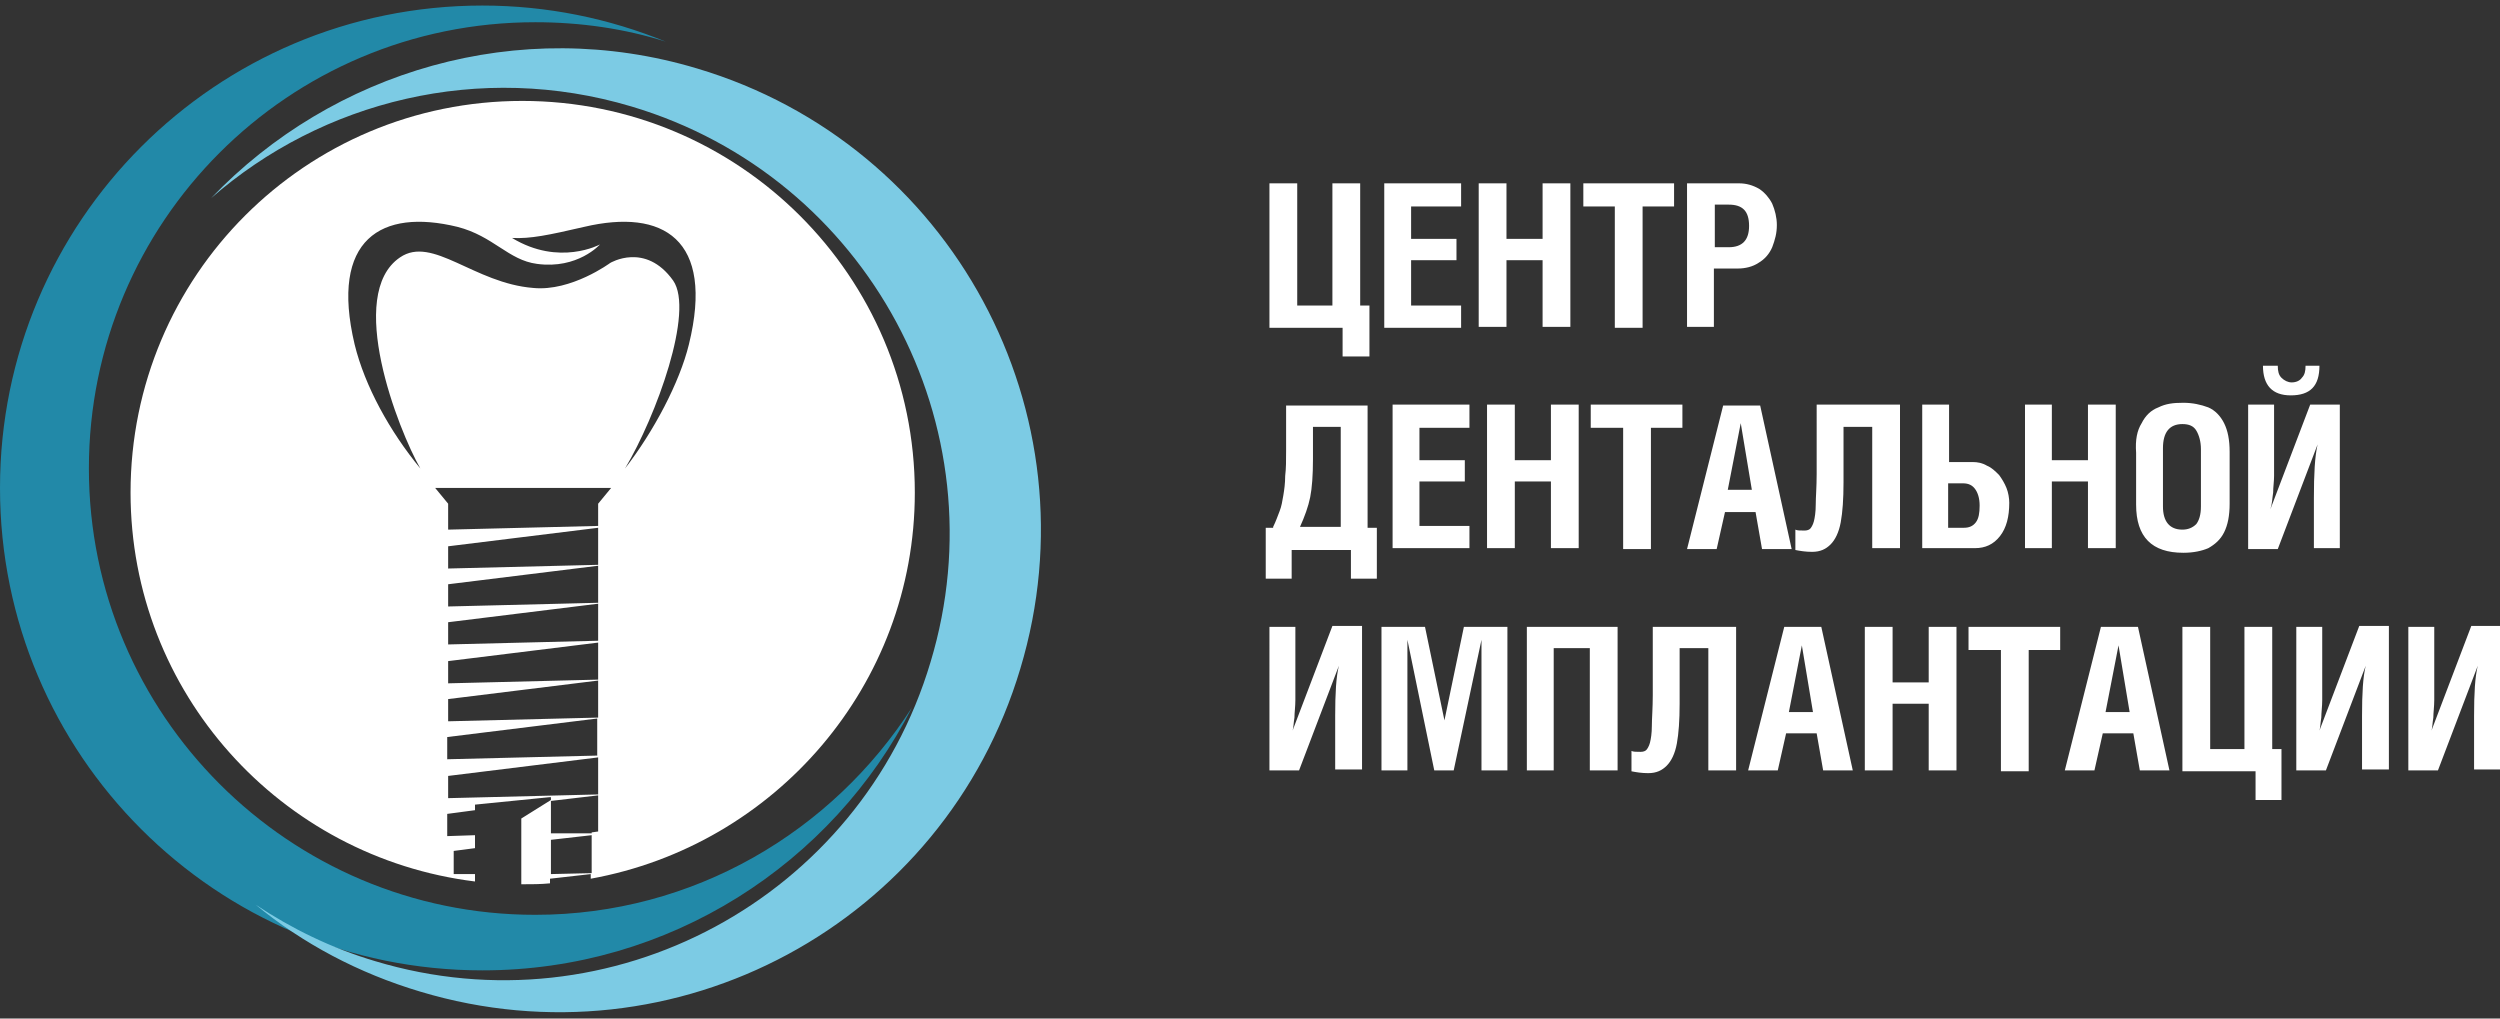
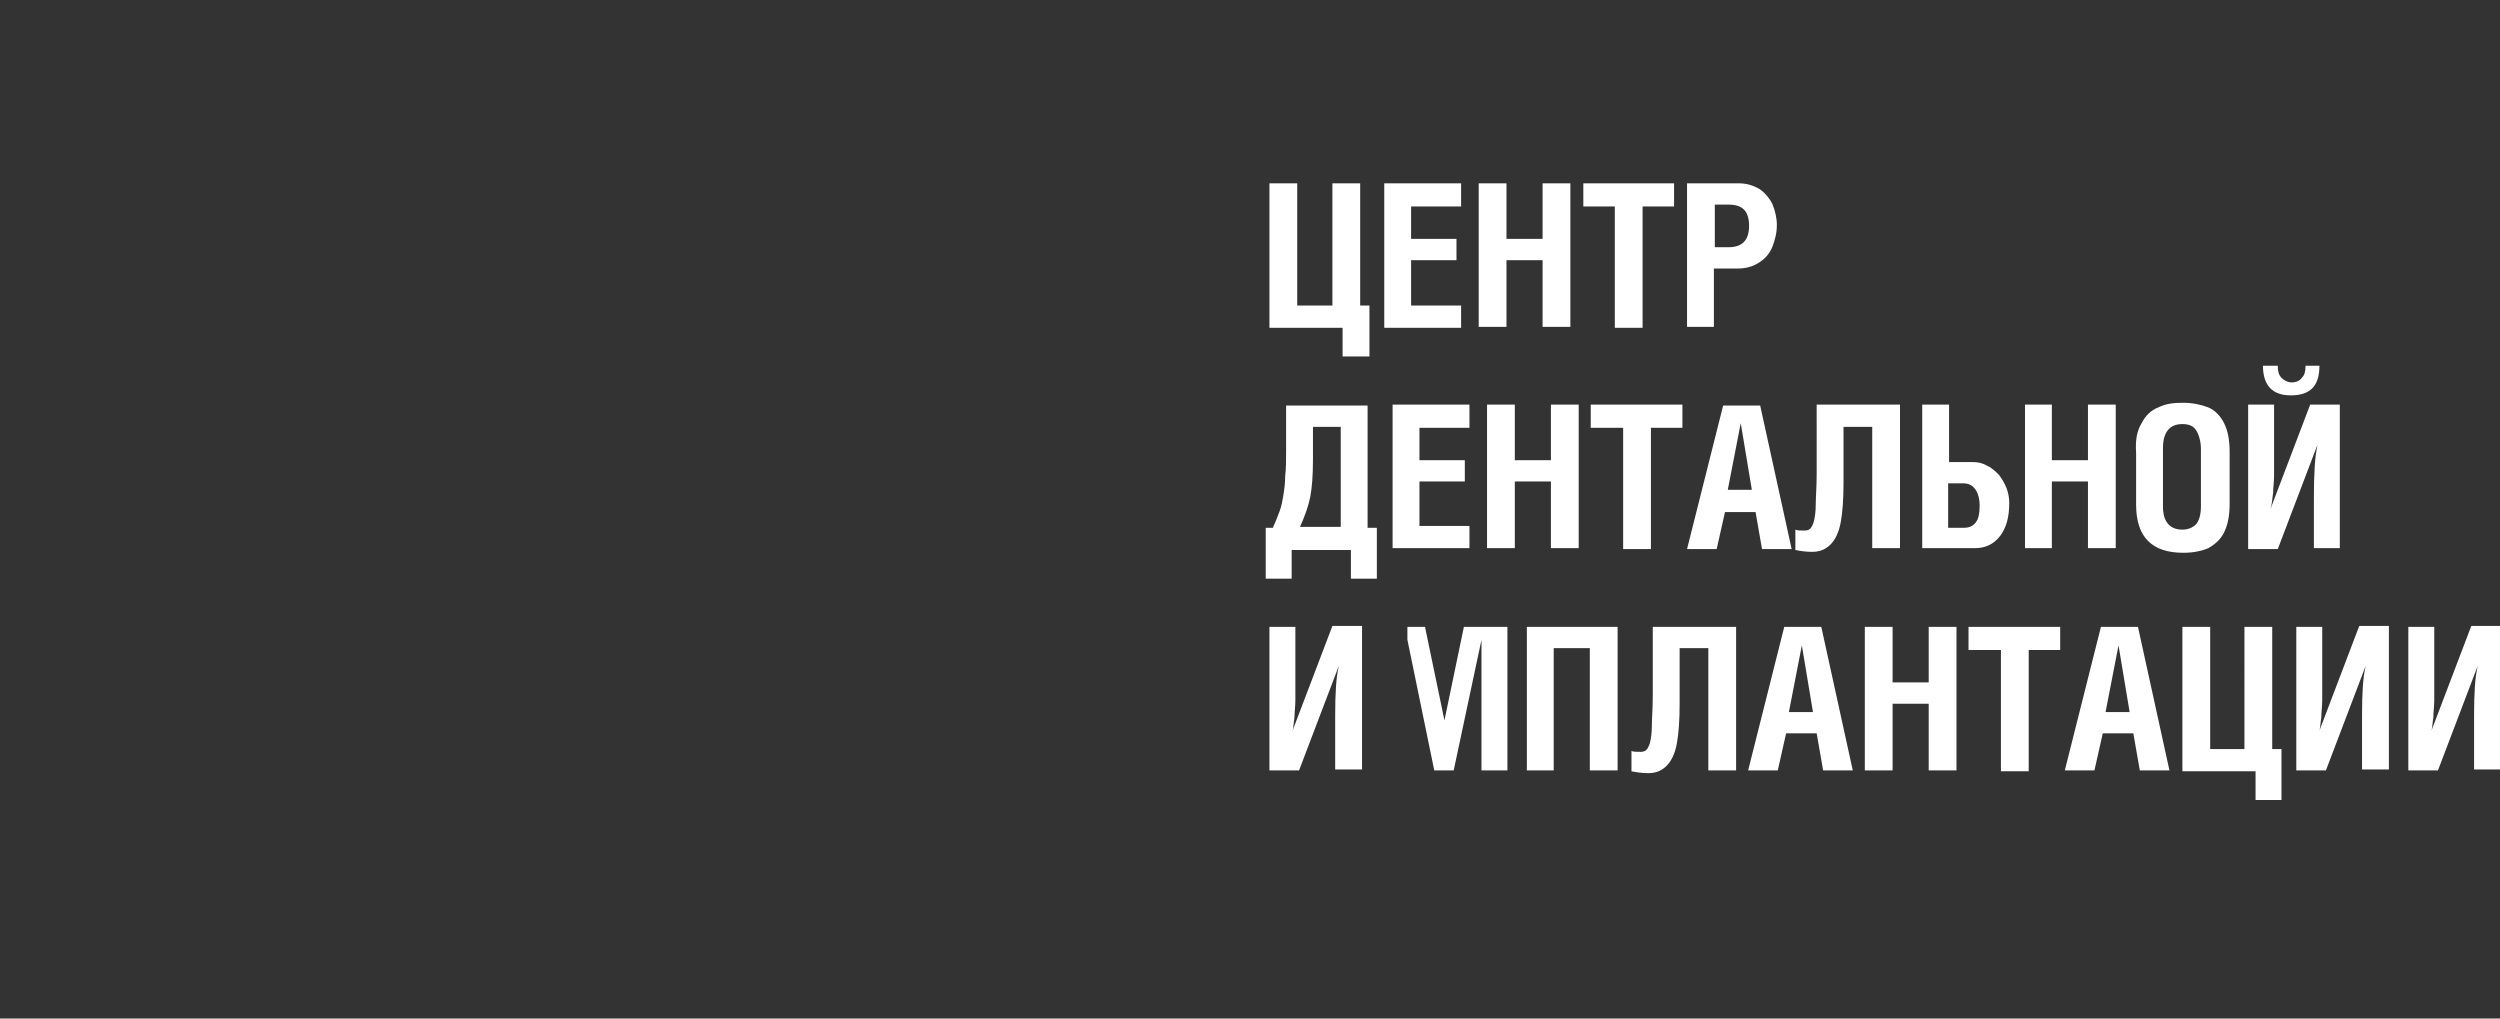
<svg xmlns="http://www.w3.org/2000/svg" version="1.1" id="Слой_1" x="0px" y="0px" viewBox="0 0 270 110" style="enable-background:new 0 0 270 110;" xml:space="preserve">
  <rect x="0" y="0" width="270" height="110" fill="#333333" stroke="none" />
  <style type="text/css">
	.st0{fill:#FFFFFF;}
	.st1{fill:#2289A8;}
	.st2{fill:#7CCBE4;}
</style>
-   <path class="st0" d="M56.4,10.9c-23.4,0-42.3,18.9-42.3,42.3c0,21.6,16.2,39.4,37.2,42v-0.8l-2.3,0v-2.5l2.3-0.3v-1.4l-3,0.1v-2.4  l3-0.4v-0.6l8-0.8l0.2,0v0.3l-3.2,2v7.1c0,0,0.1,0,0.1,0c1,0,2,0,3-0.1v-0.5l4.4-0.5v0.5C83.7,91.3,98.8,74,98.8,53.2  C98.8,29.8,79.8,10.9,56.4,10.9z M63.9,94.3l-4.4,0.1v-3.7l4.4-0.5V94.3z M64.6,89.8l-0.7,0.1v0.1L59.5,90v-3.5l5.1-0.6V89.8z   M64.6,85.8l-16.2,0.4v-2.4l16.2-2V85.8z M64.6,81.6L48.3,82v-2.4l16.2-2V81.6z M64.6,77.5l-16.2,0.4v-2.4l16.2-2V77.5z M64.6,73.4  l-16.2,0.4v-2.4l16.2-2V73.4z M64.6,69.2l-16.2,0.4v-2.4l16.2-2V69.2z M64.6,65.1l-16.2,0.4v-2.4l16.2-2V65.1z M64.6,61l-16.2,0.4  V59l16.2-2V61z M64.6,54.4L64.6,54.4l0,2.4l-16.2,0.4v-2.8h0l-1.4-1.7H66L64.6,54.4z M74.4,37.2c-1,4.1-3.8,9.4-6.9,13.4  c3.4-5.7,7.5-17,5.2-20.3c-3-4.2-6.8-1.9-6.8-1.9s-4.2,3.1-8.3,2.7c-6.4-0.5-10.9-5.7-14.4-3.3c-5.9,4-0.2,18.6,2.2,22.8  c-3.3-4-6-8.9-7.1-13.4c-2.7-11.4,2.9-14.7,11.1-12.7c3.9,1,5.5,3.6,8.6,4c4.4,0.6,6.8-2.1,6.8-2.1s-4.4,2.4-9.5-0.7  c2,0.1,3.9-0.3,7.8-1.2C71.6,22.5,77.2,25.8,74.4,37.2z" />
-   <path class="st0" d="M140,33h3.9V19.8h3V33h1v5.5H145v-3.1h-7.9V19.8h3V33z M149.5,35.3V19.8h8.3v2.5h-5.4v3.5h4.9v2.3h-4.9V33h5.4  v2.4H149.5z M159.7,35.3V19.8h3v6h3.9v-6h3v15.5h-3v-7.2h-3.9v7.2H159.7z M180.8,19.8v2.5h-3.4v13.1h-3V22.3H171v-2.5H180.8z   M182.2,35.3V19.8h5.6c0.8,0,1.5,0.2,2.2,0.6c0.6,0.4,1.1,1,1.4,1.6c0.3,0.7,0.5,1.5,0.5,2.3c0,0.9-0.2,1.6-0.5,2.4  c-0.3,0.7-0.8,1.3-1.5,1.7c-0.6,0.4-1.4,0.6-2.2,0.6h-2.6v6.3H182.2z M186.7,22.1h-1.5v4.6h1.5c1.5,0,2.2-0.8,2.2-2.3  C188.9,22.8,188.2,22.1,186.7,22.1z M137.5,56.9c0.3-0.6,0.5-1.2,0.7-1.7c0.2-0.5,0.3-1.1,0.4-1.7c0.1-0.6,0.2-1.3,0.2-2.1  c0.1-0.8,0.1-1.7,0.1-2.8v-4.8h8.8v13.2h1v5.5h-2.8v-3.1h-6.4v3.1h-2.8v-5.5H137.5z M144.8,46.1h-3v3.5c0,1.7-0.1,3.1-0.3,4.1  c-0.2,1-0.6,2.1-1.1,3.2h4.4V46.1z M150.4,59.3V43.7h8.3v2.5h-5.4v3.5h4.9v2.3h-4.9v4.8h5.4v2.4H150.4z M160.6,59.3V43.7h3v6h3.9v-6  h3v15.5h-3v-7.2h-3.9v7.2H160.6z M181.7,43.7v2.5h-3.4v13.1h-3V46.2h-3.5v-2.5H181.7z M182.2,59.3l3.9-15.5h4l3.4,15.5h-3.2l-0.7-4  h-3.3l-0.9,4H182.2z M186.6,52.9h2.6l-1.2-7.2L186.6,52.9z M196.2,43.7h9v15.5h-3V46.1h-3.1v6c0,1.8-0.1,3.2-0.3,4.3  c-0.2,1.1-0.6,1.9-1.1,2.4c-0.5,0.5-1.1,0.8-2,0.8c-0.7,0-1.3-0.1-1.8-0.2v-2.2c0.2,0.1,0.5,0.1,1,0.1c0.3,0,0.5-0.1,0.6-0.2  c0.1-0.1,0.3-0.4,0.4-0.8c0.1-0.4,0.2-1,0.2-1.8c0-0.8,0.1-1.9,0.1-3.3V43.7z M207.5,43.7h3v6.2h2.5c0.6,0,1.1,0.1,1.6,0.4  c0.5,0.2,0.9,0.6,1.3,1c0.3,0.4,0.6,0.9,0.8,1.4c0.2,0.5,0.3,1.1,0.3,1.6c0,1.5-0.3,2.7-1,3.6c-0.7,0.9-1.6,1.3-2.7,1.3h-5.7V43.7z   M210.4,52.2V57h1.7c0.6,0,1-0.2,1.3-0.6c0.3-0.4,0.4-1,0.4-1.8c0-0.8-0.2-1.4-0.5-1.8c-0.3-0.4-0.7-0.6-1.3-0.6H210.4z M218.7,59.3  V43.7h2.9v6h3.9v-6h3v15.5h-3v-7.2h-3.9v7.2H218.7z M231.3,45.7c0.4-0.8,1-1.4,1.8-1.7c0.8-0.4,1.6-0.5,2.7-0.5c1,0,1.9,0.2,2.7,0.5  c0.7,0.3,1.3,0.9,1.7,1.7c0.4,0.8,0.6,1.8,0.6,3.1v5.6c0,1.3-0.2,2.3-0.6,3.1c-0.4,0.8-1,1.3-1.7,1.7c-0.7,0.3-1.6,0.5-2.7,0.5  c-3.4,0-5.1-1.7-5.1-5.2v-5.6C230.6,47.5,230.8,46.5,231.3,45.7z M235.7,57.2c0.6,0,1.1-0.2,1.5-0.6c0.3-0.4,0.5-1,0.5-1.9v-6.2  c0-0.8-0.2-1.5-0.5-2c-0.3-0.5-0.8-0.7-1.5-0.7c-1.4,0-2.1,0.9-2.1,2.6v6.3C233.6,56.3,234.3,57.2,235.7,57.2z M249.9,59.3v-5.5  c0-2.6,0.1-4.5,0.4-5.8l-4.3,11.3h-3.2V43.7h2.8v5.5c0,0.9,0,1.6,0,2.2c0,0.6-0.1,1.2-0.1,1.8c-0.1,0.6-0.1,1.2-0.3,1.8l4.3-11.3  h3.2v15.5H249.9z M246,39.5c0,0.6,0.1,1,0.4,1.3c0.3,0.3,0.7,0.5,1.1,0.5c0.5,0,0.9-0.2,1.1-0.5c0.3-0.3,0.4-0.7,0.4-1.3h1.5  c0,2.2-1,3.2-3.1,3.2c-2,0-3-1.1-3-3.2H246z M144.2,83.2v-5.9c0-2.4,0.1-4.2,0.4-5.4l-4.3,11.3h-3.2V67.7h2.8v5.8c0,0.7,0,1.4,0,2.1  c0,0.7-0.1,1.4-0.1,1.9c-0.1,0.6-0.1,1.1-0.2,1.4l4.3-11.3h3.2v15.5H144.2z M153.9,67.7l2.1,10.1l2.1-10.1h4.7v15.5H160V69.1h0  L157,83.2h-2.1L152,69.1h0v14.1h-2.8V67.7H153.9z M164.9,83.2V67.7h9.8v15.5h-3V70h-3.9v13.2H164.9z M178.5,67.7h9v15.5h-3V70h-3.1  v6c0,1.8-0.1,3.2-0.3,4.3c-0.2,1.1-0.6,1.9-1.1,2.4c-0.5,0.5-1.1,0.8-2,0.8c-0.7,0-1.3-0.1-1.8-0.2v-2.2c0.2,0.1,0.5,0.1,1,0.1  c0.3,0,0.5-0.1,0.6-0.2c0.1-0.1,0.3-0.4,0.4-0.8c0.1-0.4,0.2-1,0.2-1.8c0-0.8,0.1-1.9,0.1-3.3V67.7z M188.8,83.2l3.9-15.5h4  l3.4,15.5h-3.2l-0.7-4h-3.3l-0.9,4H188.8z M193.2,76.9h2.6l-1.2-7.2L193.2,76.9z M201.4,83.2V67.7h3v6h3.9v-6h3v15.5h-3V76h-3.9v7.2  H201.4z M222.5,67.7v2.5h-3.4v13.1h-3V70.2h-3.5v-2.5H222.5z M223,83.2l3.9-15.5h4l3.4,15.5h-3.2l-0.7-4h-3.3l-0.9,4H223z   M227.4,76.9h2.6l-1.2-7.2L227.4,76.9z M238.5,80.9h3.9V67.7h3v13.2h1v5.5h-2.8v-3.1h-7.9V67.7h3V80.9z M255.1,83.2v-5.9  c0-2.4,0.1-4.2,0.4-5.4l-4.3,11.3H248V67.7h2.8v5.8c0,0.7,0,1.4,0,2.1c0,0.7-0.1,1.4-0.1,1.9c-0.1,0.6-0.1,1.1-0.2,1.4l4.3-11.3h3.2  v15.5H255.1z M267.2,83.2v-5.9c0-2.4,0.1-4.2,0.4-5.4l-4.3,11.3h-3.2V67.7h2.8v5.8c0,0.7,0,1.4,0,2.1c0,0.7-0.1,1.4-0.1,1.9  c-0.1,0.6-0.1,1.1-0.2,1.4l4.3-11.3h3.2v15.5H267.2z" />
-   <path class="st1" d="M57.8,98.8c-26.6,0-48.2-21.6-48.2-48.2C9.6,24,31.1,2.4,57.8,2.4c4.9,0,9.7,0.7,14.1,2.1  C65.8,2,59.1,0.6,52.1,0.6C23.3,0.6,0,23.9,0,52.7c0,28.8,23.3,52.1,52.1,52.1c20.2,0,37.8-11.5,46.4-28.4  C89.9,89.8,74.9,98.8,57.8,98.8z" />
-   <path class="st2" d="M68.2,11.5c25.5,7.6,40,34.5,32.3,60c-7.6,25.5-34.5,40-60,32.3c-4.7-1.4-9-3.5-12.9-6.1  c5.1,4.2,11.1,7.4,17.8,9.4c27.6,8.3,56.6-7.4,64.8-34.9c8.3-27.6-7.4-56.6-34.9-64.8C56,1.6,35.9,7.7,22.8,21.4  C34.8,10.9,51.8,6.6,68.2,11.5z" />
+   <path class="st0" d="M140,33h3.9V19.8h3V33h1v5.5H145v-3.1h-7.9V19.8h3V33z M149.5,35.3V19.8h8.3v2.5h-5.4v3.5h4.9v2.3h-4.9V33h5.4  v2.4H149.5z M159.7,35.3V19.8h3v6h3.9v-6h3v15.5h-3v-7.2h-3.9v7.2H159.7z M180.8,19.8v2.5h-3.4v13.1h-3V22.3H171v-2.5H180.8z   M182.2,35.3V19.8h5.6c0.8,0,1.5,0.2,2.2,0.6c0.6,0.4,1.1,1,1.4,1.6c0.3,0.7,0.5,1.5,0.5,2.3c0,0.9-0.2,1.6-0.5,2.4  c-0.3,0.7-0.8,1.3-1.5,1.7c-0.6,0.4-1.4,0.6-2.2,0.6h-2.6v6.3H182.2z M186.7,22.1h-1.5v4.6h1.5c1.5,0,2.2-0.8,2.2-2.3  C188.9,22.8,188.2,22.1,186.7,22.1z M137.5,56.9c0.3-0.6,0.5-1.2,0.7-1.7c0.2-0.5,0.3-1.1,0.4-1.7c0.1-0.6,0.2-1.3,0.2-2.1  c0.1-0.8,0.1-1.7,0.1-2.8v-4.8h8.8v13.2h1v5.5h-2.8v-3.1h-6.4v3.1h-2.8v-5.5H137.5z M144.8,46.1h-3v3.5c0,1.7-0.1,3.1-0.3,4.1  c-0.2,1-0.6,2.1-1.1,3.2h4.4V46.1z M150.4,59.3V43.7h8.3v2.5h-5.4v3.5h4.9v2.3h-4.9v4.8h5.4v2.4H150.4z M160.6,59.3V43.7h3v6h3.9v-6  h3v15.5h-3v-7.2h-3.9v7.2H160.6z M181.7,43.7v2.5h-3.4v13.1h-3V46.2h-3.5v-2.5H181.7z M182.2,59.3l3.9-15.5h4l3.4,15.5h-3.2l-0.7-4  h-3.3l-0.9,4H182.2z M186.6,52.9h2.6l-1.2-7.2L186.6,52.9z M196.2,43.7h9v15.5h-3V46.1h-3.1v6c0,1.8-0.1,3.2-0.3,4.3  c-0.2,1.1-0.6,1.9-1.1,2.4c-0.5,0.5-1.1,0.8-2,0.8c-0.7,0-1.3-0.1-1.8-0.2v-2.2c0.2,0.1,0.5,0.1,1,0.1c0.3,0,0.5-0.1,0.6-0.2  c0.1-0.1,0.3-0.4,0.4-0.8c0.1-0.4,0.2-1,0.2-1.8c0-0.8,0.1-1.9,0.1-3.3V43.7z M207.5,43.7h3v6.2h2.5c0.6,0,1.1,0.1,1.6,0.4  c0.5,0.2,0.9,0.6,1.3,1c0.3,0.4,0.6,0.9,0.8,1.4c0.2,0.5,0.3,1.1,0.3,1.6c0,1.5-0.3,2.7-1,3.6c-0.7,0.9-1.6,1.3-2.7,1.3h-5.7V43.7z   M210.4,52.2V57h1.7c0.6,0,1-0.2,1.3-0.6c0.3-0.4,0.4-1,0.4-1.8c0-0.8-0.2-1.4-0.5-1.8c-0.3-0.4-0.7-0.6-1.3-0.6H210.4z M218.7,59.3  V43.7h2.9v6h3.9v-6h3v15.5h-3v-7.2h-3.9v7.2H218.7z M231.3,45.7c0.4-0.8,1-1.4,1.8-1.7c0.8-0.4,1.6-0.5,2.7-0.5c1,0,1.9,0.2,2.7,0.5  c0.7,0.3,1.3,0.9,1.7,1.7c0.4,0.8,0.6,1.8,0.6,3.1v5.6c0,1.3-0.2,2.3-0.6,3.1c-0.4,0.8-1,1.3-1.7,1.7c-0.7,0.3-1.6,0.5-2.7,0.5  c-3.4,0-5.1-1.7-5.1-5.2v-5.6C230.6,47.5,230.8,46.5,231.3,45.7z M235.7,57.2c0.6,0,1.1-0.2,1.5-0.6c0.3-0.4,0.5-1,0.5-1.9v-6.2  c0-0.8-0.2-1.5-0.5-2c-0.3-0.5-0.8-0.7-1.5-0.7c-1.4,0-2.1,0.9-2.1,2.6v6.3C233.6,56.3,234.3,57.2,235.7,57.2z M249.9,59.3v-5.5  c0-2.6,0.1-4.5,0.4-5.8l-4.3,11.3h-3.2V43.7h2.8v5.5c0,0.9,0,1.6,0,2.2c0,0.6-0.1,1.2-0.1,1.8c-0.1,0.6-0.1,1.2-0.3,1.8l4.3-11.3  h3.2v15.5H249.9z M246,39.5c0,0.6,0.1,1,0.4,1.3c0.3,0.3,0.7,0.5,1.1,0.5c0.5,0,0.9-0.2,1.1-0.5c0.3-0.3,0.4-0.7,0.4-1.3h1.5  c0,2.2-1,3.2-3.1,3.2c-2,0-3-1.1-3-3.2H246z M144.2,83.2v-5.9c0-2.4,0.1-4.2,0.4-5.4l-4.3,11.3h-3.2V67.7h2.8v5.8c0,0.7,0,1.4,0,2.1  c0,0.7-0.1,1.4-0.1,1.9c-0.1,0.6-0.1,1.1-0.2,1.4l4.3-11.3h3.2v15.5H144.2z M153.9,67.7l2.1,10.1l2.1-10.1h4.7v15.5H160V69.1h0  L157,83.2h-2.1L152,69.1h0v14.1V67.7H153.9z M164.9,83.2V67.7h9.8v15.5h-3V70h-3.9v13.2H164.9z M178.5,67.7h9v15.5h-3V70h-3.1  v6c0,1.8-0.1,3.2-0.3,4.3c-0.2,1.1-0.6,1.9-1.1,2.4c-0.5,0.5-1.1,0.8-2,0.8c-0.7,0-1.3-0.1-1.8-0.2v-2.2c0.2,0.1,0.5,0.1,1,0.1  c0.3,0,0.5-0.1,0.6-0.2c0.1-0.1,0.3-0.4,0.4-0.8c0.1-0.4,0.2-1,0.2-1.8c0-0.8,0.1-1.9,0.1-3.3V67.7z M188.8,83.2l3.9-15.5h4  l3.4,15.5h-3.2l-0.7-4h-3.3l-0.9,4H188.8z M193.2,76.9h2.6l-1.2-7.2L193.2,76.9z M201.4,83.2V67.7h3v6h3.9v-6h3v15.5h-3V76h-3.9v7.2  H201.4z M222.5,67.7v2.5h-3.4v13.1h-3V70.2h-3.5v-2.5H222.5z M223,83.2l3.9-15.5h4l3.4,15.5h-3.2l-0.7-4h-3.3l-0.9,4H223z   M227.4,76.9h2.6l-1.2-7.2L227.4,76.9z M238.5,80.9h3.9V67.7h3v13.2h1v5.5h-2.8v-3.1h-7.9V67.7h3V80.9z M255.1,83.2v-5.9  c0-2.4,0.1-4.2,0.4-5.4l-4.3,11.3H248V67.7h2.8v5.8c0,0.7,0,1.4,0,2.1c0,0.7-0.1,1.4-0.1,1.9c-0.1,0.6-0.1,1.1-0.2,1.4l4.3-11.3h3.2  v15.5H255.1z M267.2,83.2v-5.9c0-2.4,0.1-4.2,0.4-5.4l-4.3,11.3h-3.2V67.7h2.8v5.8c0,0.7,0,1.4,0,2.1c0,0.7-0.1,1.4-0.1,1.9  c-0.1,0.6-0.1,1.1-0.2,1.4l4.3-11.3h3.2v15.5H267.2z" />
  <g>
</g>
  <g>
</g>
  <g>
</g>
  <g>
</g>
  <g>
</g>
  <g>
</g>
  <g>
</g>
  <g>
</g>
  <g>
</g>
  <g>
</g>
  <g>
</g>
  <g>
</g>
  <g>
</g>
  <g>
</g>
  <g>
</g>
</svg>